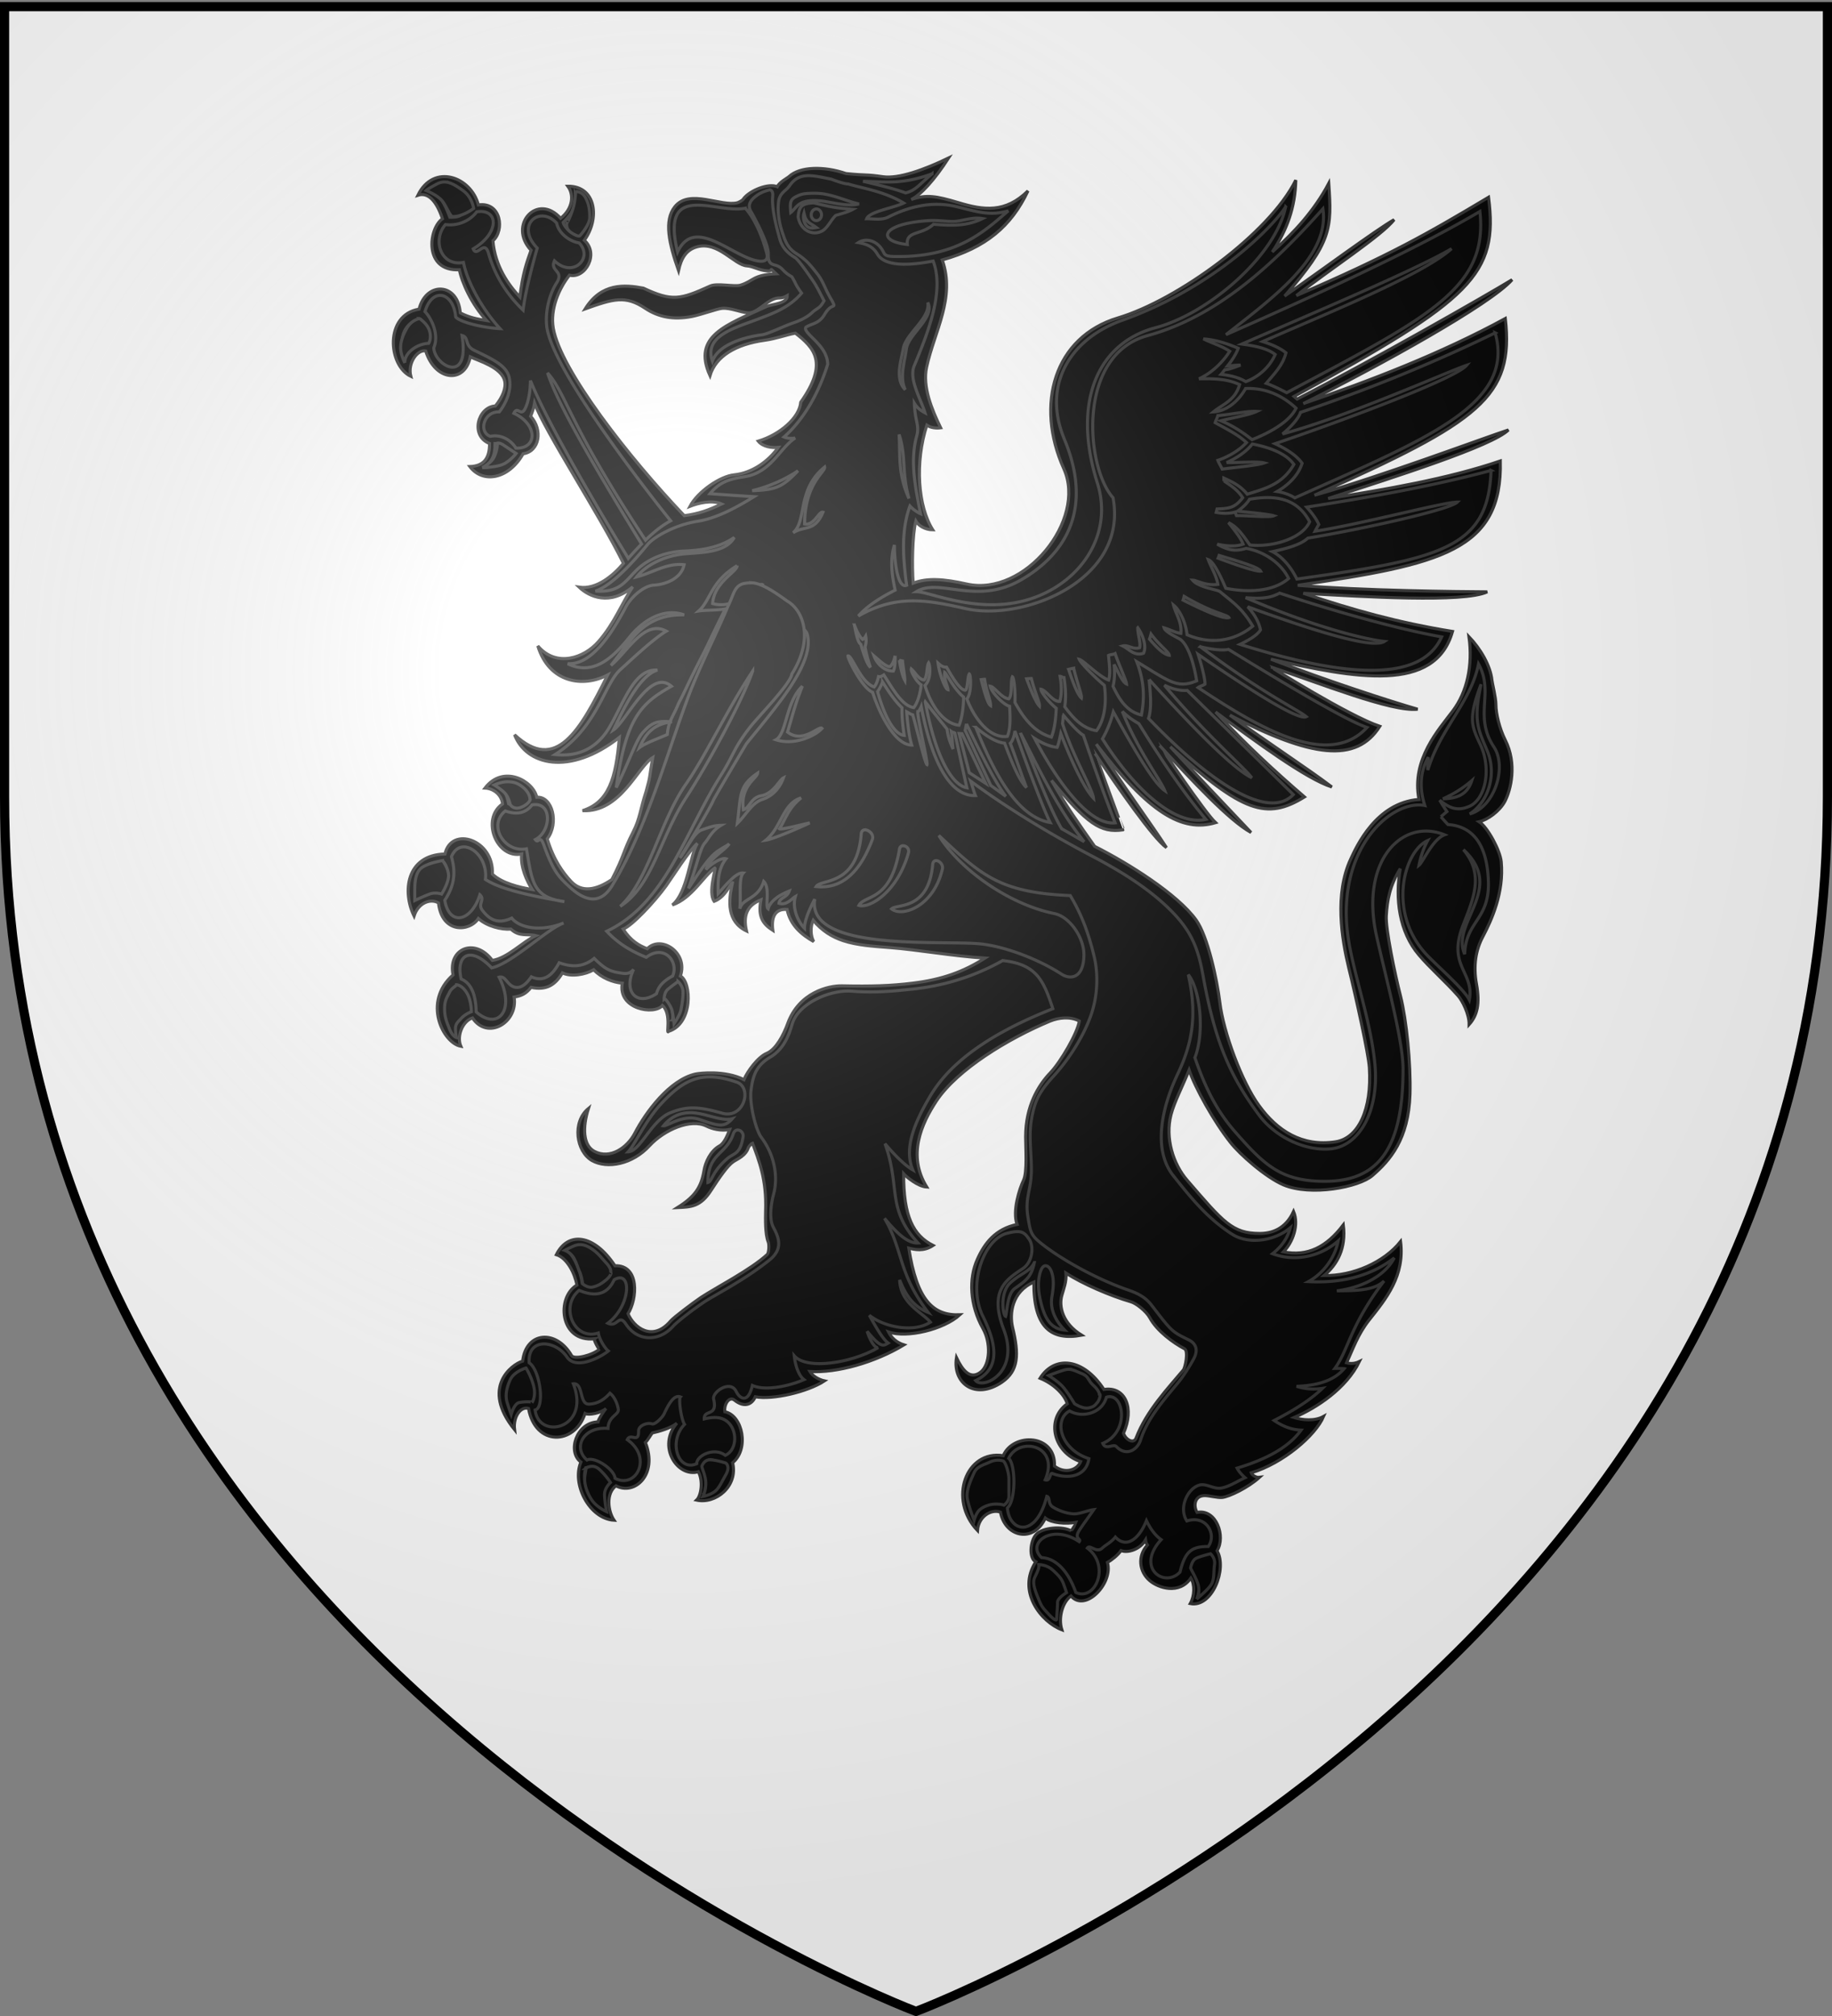
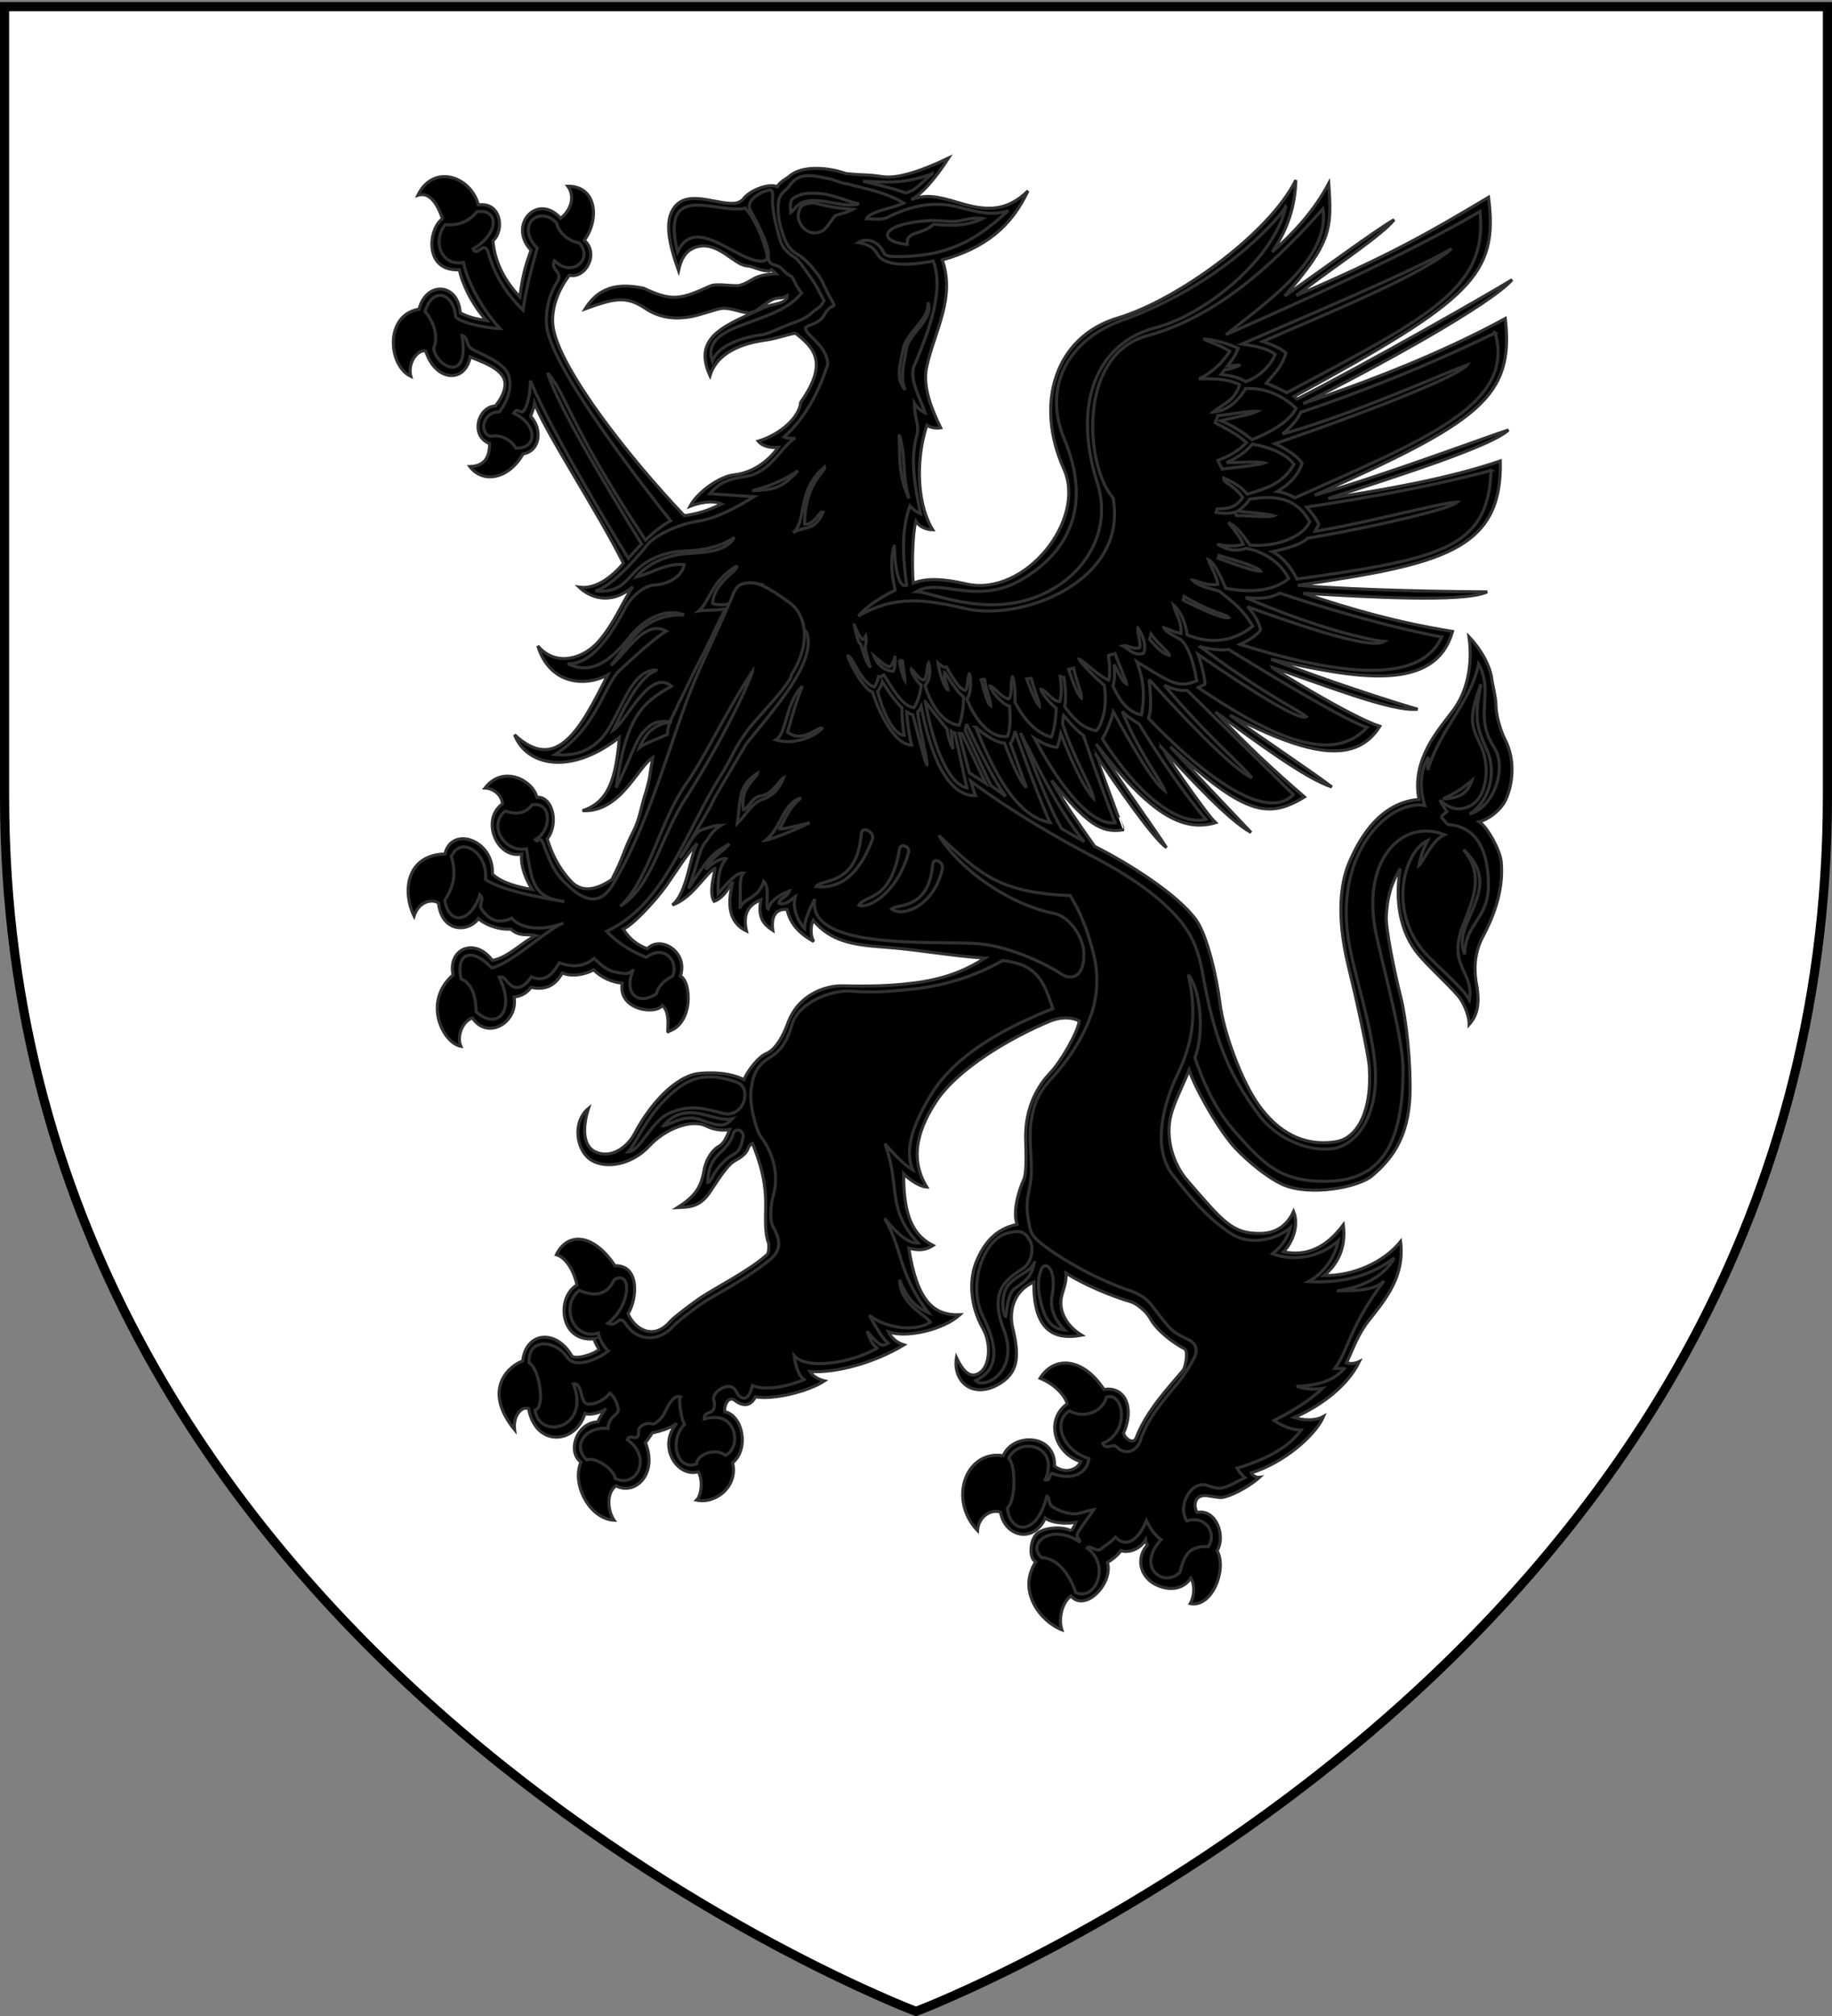
<svg xmlns="http://www.w3.org/2000/svg" xmlns:xlink="http://www.w3.org/1999/xlink" width="600" height="660" version="1.0">
  <rect width="100%" height="100%" fill="#808080" stroke="none" />
  <desc>Flag of Canton of Valais (Wallis)</desc>
  <defs>
    <radialGradient xlink:href="#b" id="c" cx="221.445" cy="226.331" r="300" fx="221.445" fy="226.331" gradientTransform="matrix(1.353 0 0 1.349 -77.63 -85.747)" gradientUnits="userSpaceOnUse" />
    <linearGradient id="b">
      <stop offset="0" style="stop-color:white;stop-opacity:.314" />
      <stop offset=".19" style="stop-color:white;stop-opacity:.251" />
      <stop offset=".6" style="stop-color:#6b6b6b;stop-opacity:.125" />
      <stop offset="1" style="stop-color:black;stop-opacity:.125" />
    </linearGradient>
  </defs>
  <g style="display:inline">
    <path d="M300 658.5s298.5-112.32 298.5-397.772V2.176H1.5v258.552C1.5 546.18 300 658.5 300 658.5" style="fill:#fff;fill-opacity:1;fill-rule:evenodd;stroke:none;stroke-width:1px;stroke-linecap:butt;stroke-linejoin:miter;stroke-opacity:1" />
  </g>
  <g style="display:inline">
    <g style="display:inline">
      <path d="M0 0h600v660H0z" style="fill:none;stroke:none;display:inline" />
    </g>
    <path d="M239.89 289.009c-1.373 6.011-1.867 12.662 4.59 15.774-1.156-5.153.194-8.367 4.724-10.204-1.109 5.867.916 8.06 3.904 10-.579-4.388.77-7.143 4.674-6.837 1.06 5.204 4.772 8.265 8.723 10.51-1.06-1.734-1.156-4.847-.192-6.99 2.919 3.506 6.222 5.51 9.94 6.73 4.508 1.478 9.626 1.803 15.41 2.25 8.29.612 21.157 2.857 30.94 3.418-6.94 4.439-13.976 7.04-23.711 8.214-6.988.868-13.543 1.072-23.085.868-4.579-.102-14.12 2.244-17.784 12.244-1.446 3.98-3.903 8.572-6.891 9.847-2.892 1.173-6.41 5.97-7.47 8.622-6.218-3.112-14.459-2.143-15.905-1.836-8.385 1.887-16.193 12.295-19.856 19.387-2.457 4.694-8.048 8.673-13.253 5.918-3.711-1.99-3.904-7.806-1.928-14.03-5.397 4.439-4.048 14.03 1.157 17.04 5.06 2.857 13.35 1.174 18.844-4.847 4.868-5.255 13.494-8.979 18.65-6.428 1.832.918 4.724 1.684 7.616 1.122-.771 1.99-1.832 4.541-3.326 5.357-2.988 1.633-4.675 5.408-5.108 8.164-.916 5.357-2.892 8.418-8.675 12.04 4.385-.204 7.566-.204 11.084-5.765 2.603-4.03 5.302-7.96 7.181-9.235 1.301-.918 4.097-1.887 4.964-4.693.048-.102.771-1.174 1.35-1.378 2.072 5.51 4.675 11.939 4.289 22.092-.048 2.397-.193 7.703.868 10.254.337.817.24 3.52-.338 4.082-5.398 5-16.868 10.867-21.735 14.081-2.844 1.939-8.868 6.48-9.928 7.704-5.928 6.939-12.049 2.092-13.929-2.398 3.037-4.796 3.904-15.969-4.289-15.714-6.892-10.408-15.374-11.275-19.18-3.622 3.614 1.122 6.023 6.173 6.746 9.949-6.843 3.98-5.687 18.775 5.687 17.601-.29.204 1.398 3.572 1.735 3.368-2.313 2.04-8.386 3.57-9.205 2.091-4.964-8.571-14.892-7.908-16 1.837-3.615 1.072-13.784 8.724-2.651 22.449-.53-4.388 2.169-7.755 4.578-6.94 2.217 12.5 15.181 11.99 18.507 1.634 1.156.663 5.157-.103 6.892-1.633-.771.816-2.555 3.622-2.651 4.387-7.133.256-10.12 9.796-5.59 13.164-3.085 7.244 2.795 18.57 10.843 19.03-1.976-2.908-2.747-8.724.627-11.275 5.928 3.265 13.88-3.47 9.638-14.184.772-.663 1.784-2.55 2.266-3.112 1.927-.408 6.217-1.582 8.048-3.214-6.554 7.653.193 17.907 7.036 15.918 1.687 3.163.868 7.959-.578 9.285 6.217 1.378 13.639-4.49 11.807-12.244 5.446-4.439 3.374-15.46-2.554-16.684-.337-2.449 1.446-5.204 3.181-3.775 3.23 2.55 5.735 1.378 6.795-1.123 5.64 1.072 17.11-1.581 22.652-5.204-1.639-.357-3.808-1.428-4.772-3.06 8.82.51 21.158-2.909 30.796-8.725-2.41-.765-4.096-2.296-5.06-4.235 6.12 2.092 18.073-.816 23.374-5.612-8.771.307-14.072-4.744-16.723-21.836 1.88.46 4.771 1.224 7.952-.867-6.555-3.316-9.687-9.592-9.639-23.469.867.97 4.675 4.183 7.567 4.337-6.41-10.357-1.784-20.663 3.228-28.265 6.892-10.306 23.471-20.357 37.206-26.071 2.651-1.071 6.458-1.633 9.543 0-.627 4.03-6.12 13.367-9.446 16.887-4 4.133-8.145 11.02-8.145 20.97 0 3.775.578 11.53-.675 14.234-1.35 2.806-3.71 10.153-2.12 14.49-7.085 1.479-10.651 6.121-13.013 11.428-2.891 6.326-2.458 15 1.832 22.652 2.65 4.643 2.41 11.785-.771 14.286-3.422 2.601-5.928-.613-7.904-4.745-1.302 8.316 6.024 13.979 14.844 8.06 5.542-3.775 5.686-9.08 3.518-18.06-1.012-4.286-.29-11.632 6.988-14.745-.145 14.694 5.542 19.286 15.663 17.398-6.313-3.878-7.518-9.439-6.506-13.01.53-1.99 1.638-4.643 1.35-7.347 5.3 3.47 14.506 7.449 21.205 9.388 1.735.459 5.108 3.112 6.265 5.255 2.313 4.285 7.663 8.214 11.374 10.153 1.35.714.24 6.224-.434 6.99-4.916 5.867-12 13.264-15.422 22.193-.771 2.091-3.422.612-4.145-1.53 3.663-8.113.675-15.46-6.41-14.337-6.699-10.306-16.145-11.225-20.916-3.674 4.193 1.684 7.952 5.102 8.916 8.367-7.23 5.102-4.386 16.071 4.386 18.929-1.109 2.754-5.06 4.132-8.579 1.479.482-10.612-13.543-11.02-16.772-3.418-12.193-1.939-18.169 14.285-8.433 24.49.337-4.644 4.482-7.093 7.518-6.021 1.494 8.163 10.892 10.306 14.699 1.939 1.976 1.632 6.7 2.04 10.265 1.377 0 .051-1.783 2.908-1.783 2.857-2.699-1.633-9.398-1.224-11.518 1.173-2.024 2.296-2.362 7.806-.097 8.929-6.265 9.693 1.784 19.693 8.53 22.244-1.204-3.826.145-8.98 2.989-11.07 4.723 5.51 13.928-4.235 11.952-10.97 1.35-.765 3.47-2.398 4.434-3.878 2.361.919 6.217-.51 7.855-3.214 0 .051.82 1.378.82 1.378-3.326 3.622-2.747 8.724.77 11.683 2.796 2.398 9.688 4.643 13.447-.867 1.35 2.194 1.205 5.867-.193 8.367 7.181 1.429 12.145-11.428 8.772-17.295 2.891-4.745-.241-13.776-6.555-12.551-1.253-2.143-.867-5.51 2.554-5.51 1.446 0 4.193.765 5.687.612 2.314-.255 8.483-3.214 12.194-6.582-1.157.153-2.458-.816-2.7-1.479 10.507-3.163 21.013-12.194 23.712-18.47-2.94 1.633-6.94 1.225-9.687.358 7.518-3.214 17.11-9.54 21.398-18.316-1.446.714-2.94.765-4.193.408 2.17-4.693 3.663-9.234 7.326-13.928 5.687-7.143 11.76-14.54 10.362-25.765-5.398 6.786-15.615 11.327-25.061 11.122 4.337-3.622 7.277-8.928 6.313-16.58-5.542 7.295-11.711 10.407-19.615 8.825 3.18-3.265 5.109-8.877 3.325-13.213-2.698 5.867-7.277 7.193-11.084 7.193-8.964 0-11.856-3.622-23.712-17.346-4.675-5.357-7.325-13.929-5.35-21.53 1.013-4.031 3.905-9.592 5.929-14.643 1.976 5.816 8.048 16.785 13.542 23.724 2.94 3.776 11.47 11.377 17.35 13.877 8.916 3.776 24.724.816 29.158-3.06 5.735-4.95 11.807-11.837 12.289-26.582.29-10.204-1.157-24.387-3.084-32.091-1.832-7.092-4.964-22.244-4.675-26.377.337-5.204 1.108-9.796 4.578-15.408-1.735 9.745-.385 20.663 6.12 28.265 3.47 4.132 8.772 8.775 12.82 13.367 1.35 1.48 3.663 5.97 3.615 9.387 2.699-3.01 3.566-6.785 2.41-13.214-1.109-6.02-.241-11.224 2.12-15.612 2.796-5.305 6.94-14.387 5.976-24.438-.337-3.673-4.434-11.326-7.229-13.112 2.747-.612 6.651-3.418 8.386-6.581 2.024-3.827 4.097-12.398.145-20.204-1.832-3.622-3.037-8.571-3.037-11.53 0-2.347-1.253-7.245-1.3-8.01-.483-4.796-3.808-10.357-7.52-14.235 1.302 9.388-.626 18.112-5.3 24.286-4.53 6.07-13.64 15.867-11.085 28.979-14.025 1.02-20.483 15.459-22.362 19.54-5.35 11.48-2.892 26.224-.675 35.407 2.41 9.745 6.506 28.265 6.795 32.857.868 13.622-3.566 23.163-11.132 24.285-10.892 1.632-19.037-3.571-25.061-11.939-5.543-7.601-11.615-23.928-12.772-33.621-.915-7.551-3.952-21.684-7.759-27.04-6.073-8.47-22.362-18.673-33.254-24.133-4.964-7.04-9.832-13.877-14.12-21.58 11.566 14.08 16.048 17.295 23.422 16.172 0 .051-9.157-24.948-9.157-25 7.325 10.92 19.036 27.806 23.374 30.817-3.856-6.072-15.856-22.602-22.989-33.877 17.302 22.5 28.097 28.979 39.086 25.713-3.422-3.163-18.314-25.203-18.314-25.254 10.554 11.428 22.796 24.591 29.928 28.469-6.361-6.786-17.831-18.724-26.458-28.06 23.808 21.631 31.567 24.029 43.953 16.427-9.784-8.418-19.76-17.652-29.11-27.805 13.158 9.693 29.785 21.938 38.074 24.54-7.47-5.714-23.085-15.918-33.398-23.52 26.7 13.877 41.398 15.816 49.11 3.673-10.17-3.418-35.664-19.387-35.664-19.438 16 5.255 39.519 14.796 48.05 13.826-8.531-2.448-30.026-9.387-48.05-16.377 27.615 6.276 53.736 11.225 59.471-9.081-17.735-2.857-32.82-7.092-48.869-12.5 19.76 1.123 52.532 3.163 60.243-.46-9.543-.05-40.531-.356-62.074-2.142 47.134-6.887 67.038-11.377 66.363-40.713-17.157 5.867-37.832 9.387-56.387 12.295 21.688-7.04 53.736-17.193 59.038-22.448-8.241 2.704-42.507 15.51-63.52 21.377 54.411-24.234 65.351-32.244 62.508-57.856-21.206 11.53-43.905 20.255-66.17 27.857 24.675-12.245 61.399-32.55 68.387-40.56-8.338 5.101-46.7 26.989-70.412 39.08-.337-.255-.675-.561-1.012-.867 58.556-31.887 66.894-39.948 63.713-65.203-20.097 11.99-32.483 19.081-62.942 32.193 10.506-8.316 28.146-19.744 32.001-24.846-5.783 3.265-24.145 16.836-35.856 25 15.47-17.704 15.47-22.194 14.458-36.888-4.771 8.98-11.326 16.071-18.507 22.449 4.82-7.194 7.519-14.592 7.711-23.52-8.626 17.449-38.748 39.285-58.218 45.101-20.82 6.224-27.278 28.265-17.736 49.438 7.519 16.734-12.77 41.886-31.76 37.703-7.518-1.684-12.964-2.092-17.59-.306-.434-5.306-.29-15.97.867-20.306.82 1.429 2.94 2.806 5.543 2.857-4.868-7.704-5.899-21.979-1.947-34.274 1.253.867 3.037 1.07 4.53.867-2.94-6.071-5.99-13.459-4.592-19.887 2.554-11.785 9.507-22.648 5.113-35.061 14.265-4.031 22.583-10.98 28.077-22.612-7.374 7.296-14.506 6.378-22.844 3.827-7.036-2.092-10.481-2.733-15.397-.999 3.132-1.53 7.566-6.352 12.241-13.596-8.048 3.877-16.266 6.847-21.471 6.133-5.928-.867-4.904-.314-12.121-1.036-7.29-2.503-15.133-2.299-18.65.967-.531.51-3.134 1.774-3.857 3.334-2.943-1.228-8.95 1.212-11.06 3.921-.048.46-1.639 1.225-1.976 1.327-5.356 1.41-15.72-4.688-20.515 1.307-3.637 4.548-1.914 12.039 1.196 20.906.917-4.148 2.559-6.829 6.098-7.787 6.902-1.868 12.097 5.927 16.257 6.237 2.265.153 3.862 1.461 6.784 1.661 2.338.16-.022-1.684 2.821.933-7.679.345-7.386 2.43-11.7 3.74-1.887.572-7.667-.733-9.85.258-9.9 4.494-12.493 5.11-21.93.705-6.194-1.164-13.753-1.721-19.048 6.793 9.253-3.316 13.22-4.514 19.678-.177 4.293 2.836 9.156 3.85 15.292 2.66 3.026-.588 8.28-2.548 9.933-2.667 2.817-.202 5.786 1.293 8.488 1.475 2.49.168 5.05-2.816 7.546-4.139 2.557-1.354 2.887-.077 5.26-1.501 0 2.755-4.873 2.675-7.026 3.675-12.863 5.978-24.226 9.473-18.3 22.53 1.918-6.38 8.473-10.265 17.83-11.566 4.05-.564 6.985-1.774 10.139-2.345 6.198 4.796 10.882 9.72 1.764 22.601-.434 5.102-6.837 10.617-13.922 12.76 1.542 1.888 4.53 2.245 6.555 2.041-3.181 4.49-8.434 8.367-14.458 8.98-4.627.459-11.953 5.56-14.459 10.305 2.603-1.02 7.181-2.194 10.362-.765-4.048 1.939-7.374 3.214-12.241 3.827-17.928-18.827-40.483-47.55-42.893-61.377-1.06-6.224 1.831-12.959 5.301-17.346 5.205 1.275 9.832-7.04 4.868-11.429 5.109-6.99 3.952-17.805-5.398-17.703 2.073 2.806 1.687 7.296-2.361 10.51-7.567-8.52-17.398 2.193-9.687 10.459-1.446 4.03-2.747 7.704-3.663 15.305-3.663-3.877-8.145-10.05-8.82-18.417 3.856-3.368 2.747-12.806-4.77-11.735-2.41-9.285-14.7-13.673-19.809-3.163 3.278-1.072 6.073 1.734 8.049 7.704-4.627 3.214-6.217 17.295 5.542 16.683.82 4.235 4.097 11.428 8.916 16.632-3.229-.51-5.494-.918-8.627-2.5-.723-9.948-11.18-10.408-13.494-1.224-11.326 1.837-10.217 18.418-2.699 21.99-1.157-4.44 2.265-8.878 4.868-8.317 3.132 10 12.867 10.765 14.603 1.939 2.554 1.275 10.313 3.367 11.277 7.959.482 2.194-.675 5.204-3.036 8.112-5.832.306-8.338 9.847-1.928 12.296.048 4.948-1.976 7.397-6.458 7.55 4.241 5.612 12.723 4.184 17.446-4.183 5.398-.766 6.554-7.806 2.458-12.296.53-1.326 1.012-2.55 1.301-4.286 3.326 9.184 21.11 36.224 29.11 52.448-3.422 4.082-8.868 8.623-14.507 7.806 3.277 3.113 10.024 6.225 17.543-.102-3.518 5.204-5.976 11.939-11.23 17.908-4.674 5.408-13.831 8.571-19.855 1.428 3.71 12.143 14.892 13.725 22.892 9.49-9.06 18.163-16.82 32.295-30.507 19.592 3.76 9.846 17.88 13.673 34.314.867-1.108 13.571-3.518 21.224-12.048 23.979 12.434.663 18.12-14.438 22.988-17.398-1.285 7.2-.602 5.448-2.17 11.088-1.983 6.016-1.923 8.75-4.347 13.466-3.162 6.15-2.845 7.658-6.88 15.394-5.11 3.47-9.88 4.388-13.399.562-2.506-2.704-5.638-6.837-7.759-13.877 3.952-5.154 1.687-14.03-3.422-13.623-1.157-5.408-10.988-10.816-16.964-3.01 2.988.153 5.494 2.347 5.735 5.204-7.181 5-1.88 18.061 6.265 16.377-.434 4.286 1.687 8.827 3.47 11.633-4.29-.715-9.976-2.092-13.06-5.051.626-11.224-13.398-15.918-15.519-6.582-12.868.357-13.928 12.551-10.12 20.306 1.445-4.54 5.59-5.765 8-4.286 1.108 10.102 10.217 9.49 13.06 5.102 2.844 2.551 7.567 3.725 10.651 3.47 2.843 2.653 5.446 1.428 8.193 2.142-4.386 1.99-9.253 7.347-14.265 8.112-5.64-7.601-14.651-3.928-12.868 4.745-10.073 8.827-3.326 22.296 2.554 23.367-1.446-3.316.578-8.265 3.807-9.285 4.916 7.397 14.989 1.53 13.64-6.837 2.313-.357 3.903-1.071 5.542-3.163 4.964 1.02 7.903-.714 10.265-4.745 2.843 1.378 7.422.612 10.265-1.02 2.506 2.653 6.266 4.132 9.35 4.387-1.542 8.52 10.506 10.561 13.157 7.296 3.133 2.755 1.06 9.847 2.024 8.47 8.097-2.552 7.518-16.174 3.856-18.113 2.65-7.805-6.458-13.469-10.844-8.928-2.699-1.02-5.446-2.602-7.904-6.428 2.929-1.11 10.225-8.844 14.107-14.215 1.779-2.462 7.563-11.638 10.203-13.845-2.416 3.667-3.208 16.188-8.205 20.162 6.378-2.187 10.09-9.304 13.912-12.1.51.07-2.332 7.959-.197 10.911 3.801-1.51 5.009-5.524 5.976-6.075z" style="fill:#000;stroke:#313131;stroke-opacity:1;fill-opacity:1" />
    <path d="M305.246 56.913c-10.06 3.658-15.533 2.54-22.596 2.437 4.386 1.02 10.62 2.524 13.934 3.814 3.229-.816 4.228-2.46 8.662-6.251zm-40.873.609c-2.274.097-4.185.938-5.775 3.285-1.253 1.785-3.217 2.259-3.602 5.218-.483 3.724.387 7.733 1.35 10.437.82 2.347 1.477 4.71 4.61 6.649 3.277 2.04 4.54 3.82 6.701 6.516 2.062 2.571 2.556 5.18 4.954 9.006 1.338 2.781-.097.143-2.543 4.292-1.854 3.146-4.218 2.936-6.146 4.212-1.108 2.037 7.132 5.746 7.153 12.158-3.947 12.575-10.016 20.037-14.305 23.761 1.253.51 2.5.549 3.656.345-5.06 3.316-7.804 11.129-16.238 12.608-4.386.715-8.137 1.28-11.656 5.616 4.82.357 9.64.674 14.41.98-4.867 3.01-11.86 7.033-18.462 8.053-7.76 1.225-14.46 5.303-16.291 7.497-4.964 6.02-11.575 13.374-17.166 15.363 7.953.46 9.445-2.911 13.59-6.993 3.759-3.673 9.563-5.915 15.443-6.119 5.831-.204 11.797-1.236 16.423-4.45-2.747 4.949-10.66 4.892-16.105 5.35-7.904.715-13.48 4.49-15.84 7.55 5.204-1.326 9.883-4.636 15.522-3.973-.964 4.643-6.24 6.471-9.854 6.675-3.277.153-7.515 3.84-9.298 7.258-5.253 10-11.64 18.923-18.966 18.463 8.964 4.49 15.796-3.212 20.423-8.926 4.771-5.817 11.478-9.342 17.695-7.047-13.59-.306-17.708 8.928-23.973 16.53 5.398-4.388 10.964-15.134 18.145-11.205-4.578 2.704-12.732 10.541-15.046 12.582-5.35 4.796-7.523 18.988-21.403 27.814 9.06.97 14.608-3.374 17.933-9.139 4.82-8.316 8.01-18.975 15.576-18.516-6.024 1.837-11.3 13.225-14.384 19.602 4.193-2.704 12.005-20.426 18.993-14.304-9.687 5.46-14.885 10.053-18.066 33.165 4.53-9.235 6.445-15.46 8.662-17.96 3.077-3.5 4.804-3.862 8.98-3.603.706-1.824 1.71-3.368 2.755-5.986 2.763-5.224 2.352-5.136 8.318-16.689 1.43-2.77 2.757-5.854 6.57-13.43.887-1.764 25.745 2.504 27.204 7.285 1.579 5.172-1.843 11.776-5.166 16.953-4.501 7.014-14.22 18.295-14.78 19.205-.555.899-10.343 17.447-10.729 18.357-1.562 3.682-10.458 17.994-10.94 18.887 2.072-2.5 4.427-8.247 7.126-9.165 3.373-1.174 4.205-1.422 6.304-1.484-3.055 1.832-3.84 4.077-5.324 5.802-1.6 1.857-2.46 7.105-5.325 14.834 2.14-3.062 6.185-9.878 9.378-12.053 2.632-1.794 3.097-1.782 3.946-2.543-1.28 2.115-6.475 4.77-7.602 8.424 1.624-1.787 5.005-4.01 6.57-3.524-2.098 2.692-2.791 5.94-2.57 11.417 3.249-3.72 6.05-7 8.212-6.754-1.568 1.714-.688 7.21-1.113 11.681.868-3.52 5.983-3.008 7.814-8.927 2.217 2.194.349 8.113 1.457 8.98.53-2.193 3.01-4.297 6.914-5.827-.77 2.244-3.123 2.01-3.364 4 2.506.816 4.243-1.587 5.35-2.199-1.156 3.98 1.067 8.47 2.994 10.357 0-2.755 2.015-6.958 3.364-9.51-2.699 17.092 40.248 13.474 53.694 14.596 7.808.664 18.95 4.703 27.046 9.907 2.94 1.94 7.32 1.53 7.417-6.225.048-5.663-4.635-12.542-9.695-13.562-14.7-2.96-30.79-14.236-37.827-25.563 13.687 12.806 19.72 18.713 43.045 19.682 4 6.633 6.101 12.874 7.788 19.761 1.446 5.97 1.16 12.784-.768 18.702-2.506 7.55-7.664 15.372-12.291 20.423-4.723 5.204-6.388 7.996-7.497 14.781-.867 5.357.123 11.123.027 16.583-.096 6.479-2.195 8.623-1.086 15.204.82 4.95.987 5.836 4.794 8.795 6.748 5.255 18.098 11.469 28.026 14.887 3.422 1.173 5.718 2.5 7.55 4.848 6.843 8.877 6.609 8.665 12.344 11.522 2.265 1.123 3.083 3.26 1.59 6.067-1.254 2.346-3.338 5.663-4.928 7.602-4.723 5.765-10.216 11.803-12.53 19.099-.963 3.061-4.573 5.562-7.946 2.093-.964-1.02-3.46 1.313-4.424-1.034 9.157-3.877 6.783-17.037 1.192-15.099-1.494 5.357-7.956 6.875-12.053 4.477-5.204 2.755-3.307 12.466 6.331 15.629-1.012 6.428-7.565 6.582-12 4.847-.867-.306-.595 2.705-2.33 2.093 4.915-11.48-8.622-14.24-11.947-7.046 2.217 1.939 2.468 13.56-.424 16.264.627 7.858 9.334 10.114 12.9-3.814 1.205.306.209 2.4 2.04 3.523 1.88 1.174 4.379 2.046 6.596 2.199 2.024.153 4.634-1.123 6.755-1.378-1.446 2.092-3.392 4.69-4.742 6.782-1.88 2.908.793 2.637-.026 3.708-9.157-6.122-17.357.627-12.344 5.218 4.674.205 8.725 4.377 11.231 11.417 6.41 2.96 11.424-8.828 3.762-14.542.867-1.327 2.972 1.836 4.9 0 1.205-1.123 2.846-1.817 4.291-3.603 3.326 3.622 7.522 1.204 10.172-5.377 1.35 2.806 2.942 4.898 4.821 6.225-8.482 9.234 1.064 15.98 6.172 10.622 1.639-6.632 3.655-8.422 9.245-8.37 2.892-3.93-.583-10.463-6.993-8.371-2.795-4.235.198-10.613 4.053-11.735 2.265-.663 4.79 1.388 7.152.98 2.65-.46 5.335-2.244 7.84-3.417-.77-.663-1.92-1.8-2.595-3.126 9.301-2.806 16.76-6.634 20.953-12.45-2.988-.102-5.93-1.162-8.82-3.152 7.373-3.776 12.44-7.251 15.813-10.516-3.325.51-6.066.103-8.476-.663 6.458-.255 12.036-1.617 15.602-5.8a63 63 0 0 0-3.073-.054c4.53-6.122 4.903-13.89 16.132-28.635-3.422 3.418-10.506 3.13-15.47 3.232 8.964-1.174 15.964-5.271 18.808-10.781-7.326 5.714-16.925 8.373-28.105 7.761 4.723-2.602 8.591-7.559 9.748-13.324-6.073 5.357-14.473 6.838-21.51 4.185 2.555-1.99 4.838-4.701 5.802-8.476-5.398 4.49-13.793 5.46-19.046 2.092-7.952-5.05-13.588-12.031-19.179-19.072-7.229-8.98-3.377-23.422 1.298-33.218 4.434-9.336 6.752-18.657 3.523-32.688 3.856 4.643 5.45 18.862 2.172 27.178 3.374 9.796 7.074 17.24 12.954 24.026 9.88 11.275 15.364 16.654 30.304 16.45 17.253-.255 24.926-11.386 24.926-36.794 0-9.08-5.406-28.971-8.635-43.257-5.639-24.948 8.393-38.989 22.224-33.376-3.952 1.48-7.02 8.888-8.37 9.96.53-2.653 1.436-5.529 2.834-8.08-7.904 3.52-13.492 24.187.291 38.013 4.241 4.285 11.664 10.778 13.351 14.145 1.735-9.183-7.341-10.98-2.04-24.45 3.374-8.724 6.998-16.527.106-24.74 13.977 12.805-4.299 23.968.424 34.223.29-10.765 8.147-11.259 7.762-23.708-.386-13.01-5.727-18.217-13.245-18.728-.771-.816-1.534-1.675-2.305-2.543a71 71 0 0 1 1.96-1.695 96 96 0 0 1-2.357-3.735c3.518 2.908 6.129 3.544 9.695 2.013 5.253-2.245 7.323-12.142 3.709-20-2.988-6.377-4.157-8.493.132-19.972-2.458 11.632-1.242 14.195 1.987 21.695 3.373 7.857.28 16.992-5.696 20.767 8.049-2.142 12.333-15.247 7.947-21.88-6.795-10.357.194-17.715-5.06-27.205-2.457 12.398-12.56 21.233-16.608 34.702-.096-1.378.084-2.757.132-4.186-2.94 5.153-2.75 10.866-1.112 15.814-11.23-2.142-30.305 15.057-24.715 45.668 2.12 11.48 7.043 25.54 8.344 38.754 1.543 15.51-5.06 27.055-14.41 27.973-8.53.816-18.322-3.983-23.575-11.126-9.64-13.01-14.4-24.088-18.305-45.72-1.83-10.255-4.574-15.957-13.297-23.814-6.94-6.174-15.188-11.077-23.284-15.311-13.543-7.143-27.228-15.366-39.47-24.397.386 1.173 1.103 3.746 1.537 4.715-7.181.255-13.796-8.373-17.748-29.138-.29.714-.947 1.773-1.14 1.722-.192 1.785 3.358 16.532 3.02 17.297-.674-.357-3.12-10.96-4.662-16.317-.674-.153-1.408-.674-1.986-.98.048 1.224.63 7.673 1.642 10.887-5.831-.102-10.845-11.124-12.82-17.298-3.326-1.275-8.198-10.975-8.054-11.894 1.253-.357 4.197 8.82 8.583 10.146.626-.663 1.163-2.14 1.404-3.364.627.153 1.218-.2 1.748-.557 2.844 4.337 5.924 10.141 9.828 10.702 1.301-1.785 2.073-4.484 2.41-7.443-1.446-.919-3.472-4.376-3.231-5.192 1.397 1.224 2.402 3.398 4.185 3.602 1.06-.969.857-4.724 1.483-5.642.386.663 1.025 5.097-1.192 7.444 1.928 6.428 5.974 12.445 11.179 13.006.916-2.296 1.457-5.776 1.457-9.245-3.133-2.602-5.594-7.645-6.172-8.053-.338 2.194 1.06 4.649 1.06 5.67-.965-.256-2.847-5.322-3.232-8.69.867.766 1.72 1.4 2.781 1.299 1.59 2.806 4.261 7.447 6.093 7.549.867-.153.724-4.56 1.35-5.324.579.408.748 6.601-.794 8.132 2.361 6.326 7.44 13.107 13.271 12.291 1.109-2.653.908-6.589.715-9.854-1.88-.357-5.972-4.58-6.357-6.57 1.494.256 3.613 3.853 6.119 4.16 1.205-1.276.49-5.753 1.165-7.232.579.306 1.014 5.666.822 8.37 3.18 5.868 6.886 9.987 11.946 11.364 1.06-2.653 1.445-6.165 1.59-9.43-2.362-1.888-5.007-5.256-5.007-6.225 1.88.408 3.81 4.178 6.172 3.974.675-2.45.61-5.304.08-8.212.385 0 .864.424 1.298.424.481 3.214.72 6.22.238 9.536 2.94 3.98 5.928 7.127 10.41 7.84 2.7-3.622 3.34-9.323 2.57-14.833-2.892-2.398-7.756-7.254-8.238-8.53 1.349.306 6.702 5.863 9.642 6.781.675-2.193.14-5.859-.053-8.052.578-.306 1.545-.253 2.172-.61 1.156 3.52 3.639 8.736 3.735 9.96-1.35-.56-2.923-4.343-4.08-6.384.29 2.551.186 5.085-.344 7.126 2.073 4.439 4.623 8.332 9.298 9.404.867-4.694 1.259-10.212-1.536-17.457 10.699 6.48 13.266 8.931 19.628 6.278-.82-5.153-2.483-11.03-5.086-13.377-.53-.51-5.155-2.443-5.59-3.973 1.784.51 3.68 1.597 5.51 1.8.338-3.876-1.687-6.234-2.41-9.244 2.217 1.786 4.086 6.073 4.424 9.695 7.23 3.112 15.148 2.447 21.51-2.808-3.47-5.969-6.895-8.07-10.702-11.284-.868-.714-7.052-1.364-8.98-3.762 1.542.052 4.023 1.888 8.264 1.378-.433-2.857-2.188-5.453-3.152-8.106 1.928.714 4.254 5.959 5.748 9.377 7.085 1.429 15.522 1.183 20.583-3.205-2.651-5.357-8.44-8.936-13.934-9.854-3.614 1.122-6.035.561-9.457-1.377 2.94.612 5.875.918 8.477 0-.82-2.245-3.178-4.955-4.768-7.047 2.988 1.48 4.632 3.995 6.993 7.312 7.47.816 17.166-2.144 19.576-7.603-4.241-8.01-11.66-8.741-19.708-7.364-.916 1.582-2.571 2.976-3.92 3.894 3.47.357 10.035.949 11.867 1.51-1.59.663-8.186-.104-12.186-.053-.192-.46-.305-.655-.45-1.166-1.88.562-4.153.514-6.225.106.096-.357.195-.704.291-1.112 4.29-.153 5.94-.52 8.398-3.682-1.735-2.704-3.95-3.98-6.12-5.51a6 6 0 0 1-.052-.927c2.698 1.224 5.486 2.516 7.655 5.271 6.217-1.888 11.622-3.37 15.284-9.748-2.795-3.928-8.866-5.757-13.589-6.675-2.313 2.857-5.532 4.79-8.423 6.066 4.048.102 9.93-.48 12.29.132-2.216.816-9.12 1.401-13.747 2.013-.434-.969-1.045-1.84-1.43-2.86 3.277-1.123 6.967-3.175 9.377-5.828-3.085-2.857-6.685-4.476-10.252-6.516.193-.715.682-1.54.874-2.305 4.338-.357 9.78-1.581 12.768-1.378-2.554 1.225-7.954 2.053-11.761 3.073 3.711 1.48 7.162 3.774 10.198 6.172 5.013-1.938 12.194-5.61 14.41-10.304-4.819-4.49-10.504-6.692-16.529-6.437-2.217 3.98-6.06 7.4-10.543 7.655 3.037-2.5 7.089-3.672 8.583-8.927-4.241-1.99-8.816-1.958-13.298-1.907 4-1.785 7.705-5.282 10.066-9.006-2.699-1.786-5.792-2.675-8.635-4.053 3.855.255 7.802 1.491 11.417 3.073-.772 2.092-2.292 4.295-3.497 5.774 1.205-.05 3.034-.315 4.238-.264-1.686.612-3.43 1.383-5.165 1.536-.386.46-.807 1.075-1.192 1.483 2.747.358 5.525.854 8.08 2.384 4.144-1.48 7.81-4.74 9.641-8.874-2.699-2.142-6.988-2.855-10.94-3.417 22.748-9.897 56.617-24.139 68.714-31.23-9.639 8.673-41.445 21.43-61.88 30.41 2.555.815 5.509 1.946 7.63 3.681-1.013 4.082-3.91 6.977-6.464 9.987 2.362.867 4.437 1.899 6.702 3.072 46.796-24.897 66.03-34.234 63.283-59.336-18.506 10.918-45.2 23.61-83.177 40.344 14.41-11.429 34.17-25.3 31.761-41.218-16.771 18.877-35.19 35.464-57.455 41.535-23.326 6.378-20.2 43.161-11.285 53.059 5.06 27.193-29.63 40.551-48.184 36.317-12.964-2.908-22.797-4.682-35.231 2.41 3.277-3.673 7.763-6.283 12.053-8.476-1.012-4.592-1.781-9.782-.239-14.782-.048 4.745.964 14.468 4 13.192-1.108-8.52-1.95-17.541 1.086-25.96.916 1.021 2.217 1.982 3.47 2.544-1.687-8.572-3.553-17.38-1.192-25.695.868-3.214-.676-4.8-.82-10.463.915 1.53 2.12 2.384 3.47 3.099-1.447-4.694-5.352-11.008-3.524-15.39 4.916-11.781 9.865-24.676 6.199-34.278-4.627.868-15.36 2.647-18.252-2.251-1.397-2.45-3.504-3.33-6.251-3.788 2.169-1.48 6.108-1.015 8.132 2.913.53.97.598 1.592 3.682 1.643 20.242.357 29.2-7.977 37.297-14.967-6.072 1.786-10.285.255-17.032-1.377-7.567-1.786-15.032-.254-22.357 3.47-2.12 1.02-4.729.503-6.994.503.916-2.398 8.877-3.506 12.106-5.139-6.478-3.893-13.486-4.808-18.172-6.251-1.205.05-4.615-1.206-5.483-1.563-3.03-.602-5.647-1.236-7.92-1.14zm-44.9 178.75c-.017.046-.036.087-.053.133.216-.033.439-.081.662-.106-.219-.016-.402-.014-.609-.027zm-.053.133c-4.907.734-7.902 3.333-9.933 8.318 2.046-1.56 6.59-3.12 9.06-4.265.146-1.676.448-2.922.873-4.053zM266.227 63.27c.822-.02 1.841.016 3.179.159 4.626.722 8.077 2.477 11.92 3.338-3.229.801-6.52-.026-11.629-.901-8.386-1.011-8.534 1.994-10.703 3.71-.352-3.482-.114-4.337 1.962-5.326 1.846-.88 2.806-.923 5.271-.98zm.318 3.152c5.237 1.245 6.647 1.618 12.768 2.12-1.639.918-3.981 1.473-5.616 1.986-1.593 1.518-2.642 4.136-4.477 5.113-3.248 1.73-7.143-.417-7.814-4.636.249-3.554 1.38-4.43 5.139-4.583zm154.513 1.272c-3.133 5.204-22.214 25.967-53.588 37.19-17.013 6.072-26.261 21.184-18.887 38.887 10.168 24.387-1.247 38.615-14.066 46.012-14.796 8.623-26.817-.773-34.384 3.92 4.193-.05 19.284 7.151 35.284 2.968 17.736-4.643 29.494-21.116 24-38.463-8.386-26.428-.044-45.862 18.993-50.913 17.639-4.642 39.467-23.836 42.648-39.601zm-101.64 3.735c.362-.02.716-.016 1.086 0 .423.018.838.056 1.271.132-5.06 2.5-10.076 2.365-16.052 1.855-3.856 3.673-9.038 2.03-8.556 6.622-10.121-1.02-8.981-6.923 7.55-7.841 2.264-.102 5.271.342 7.681.291 2.14-.039 4.485-.925 7.02-1.06zm-15.55 27.602c2.41 5-6.344 10.307-7.02 15.205-.578 4.336-2.298 9.269-.37 13.35-3.422-3.418-1.455-9.122-.636-13.51.916-5 8.894-9.841 8.026-15.045zm185.824 9.933c-20.097 9.796-41.254 18.437-63.76 26.04-.627 2.091-3.568 5.184-5.881 7.072 22.603-6.173 54.748-20.704 60.29-22.49-3.566 4.337-40.391 18.067-62.753 25.669 3.71 1.735 7.09 3.86 8.873 6.41-1.253 3.98-4.426 7.051-8.185 9.245 1.976.306 4.184 1.021 5.775 2.093 43.423-19.49 72.195-30.57 65.64-54.039zm-195.227 33.271c2.361 7.092.774 12.255 3.231 20.98-3.71-8.316-2.797-13.531-3.231-20.98zm-24.397 10.675c.337 1.582-6.495 5.255-6.543 18.622 3.133.663 4.664-4.3 6.013-3.84-2.747 6.53-6.015 4.279-9.774 6.728 4.626-4.031 1.147-14.06 10.304-21.51zm218.273 1.113c-19.47 5.204-40.058 8.836-60.396 12 1.494 1.683 3.106 3.603 3.973 5.695a32 32 0 0 0-1.218 2.198c15.47-2.398 42.064-9.536 46.595-9.536-2.555 2.551-31.844 8.982-48.953 11.788-2.313 2.143-6.665 3.352-11.629 4.424 3.422 1.734 6.195 5.255 8.027 8.98 47.326-6.633 62.685-10.04 63.6-35.55zm-226.988.106c-5.301 5.56-7.426 6.21-14.993 6.516 5.301-1.326 10.415-3.455 14.993-6.516zm137.93 27.708c8.241 2.5 12.866 3.914 13.59 5.139-1.254.153-5.741-1.178-13.934-4.239.145-.306.248-.594.344-.9zM241.406 185.2c.193 1.888-7.614 5.407-8 12.397 8.29 2.347 14.937-6.889 16.239-6.225-6.555 9.949-15.616 7.845-20.821 8.662 4.048-3.623 3.763-9.477 12.582-14.834zm177.691 8.98c-2.698 1.377-5.127 1.993-11.152 1.483 24.724 10.51 40.492 13.82 45.456 14.33-3.903 2.552-23.08-3.48-44.767-11.337 2.024 2.245 3.607 4.693 4.185 7.55-1.06 1.888-4.533 3.721-6.701 4.742 32.097 10.05 58.905 13.43 66.038-2.438-12.242-2.193-32.046-7.34-53.059-14.33zm-31.284 1.06c9.687 5.713 14.023 5.868 14.65 6.94-1.399.56-7.09-1.743-14.994-5.722.145-.409.248-.81.344-1.219zm-107.997 9.35c.771 2.04 1.786 4.027 2.702 4.742.386-.204.717-.576 1.007-1.086.24 1.275.173 2.45-.212 3.47.385 2.398 1.073 4.69 1.748 6.781-.964-.97-1.92-3.315-3.126-7.55-1.06-.663-1.589-3.704-2.119-6.357zm92.819.9c1.783 2.552 2.941 6.229 1.88 8.371-3.036 1.02-4.638-1.312-6.807-2.384 1.735-.459 3.464 1.322 5.536.557.434-1.531-.657-4.4-.609-6.543zm4.344 2.093c2.65 3.623 5.912 5.87 5.96 6.94-1.638-.204-3.86-2.185-6.463-5.297.193-.562.359-1.132.503-1.643zm16.132 4.133c20.724 15.51 31.954 20.566 34.701 22.913-2.506 1.276-16.765-7.642-35.416-20.397 1.157 3.623 2.3 7.911 2.252 9.748-.579.408-1.625.654-2.252 1.113 21.35 14.234 43.069 26.324 55.31 13.06-6.65-2.297-24.026-12.502-45.376-25.563-1.928.46-5.797-.007-9.219-.874zm-99.944 2.967c0 1.99-.004 3.68-.583 5.006-2.699.102-5.319-2.147-6.331-4.953 1.928 1.632 3.864 3.523 5.165 3.523 1.06-.766 1.412-2.352 1.749-3.576zm1.377 1.43c.338.102.696.214 1.033.265.193 2.092.817 5.337.768 6.357-.722-1.275-1.319-3.612-1.8-6.622zm57.085 2.649c1.205 5 2.736 8.677 2.543 9.748-1.06-.867-2.547-4.275-4.185-9.377a24 24 0 0 1 1.642-.371zm-13.854 3.364c1.06 4.286 2.745 7.757 2.649 9.033-1.012-1.02-2.547-4.437-4.185-8.927.53-.051 1.054-.106 1.536-.106zm-15.311.265c.675 4.133 2.008 7.078 1.96 8.609-.819-.51-1.771-3.35-3.073-8.503.386-.051.776-.106 1.113-.106zm53.88.053c.482 4.949.874 9.527-.186 12.741 21.928 22.806 39.657 33.014 47.416 24.953-11.615-11.53-23.14-22.639-34.754-34.118-1.976.153-4.385-.216-7.47-1.695 13.59 16.224 25.792 26.528 28.635 30.304-6.024-2.857-19.232-16.318-33.642-32.185zm-87.283.848c-.53 1.326-1.112 2.36-1.642 3.125 2.217 8.061 5.486 14.076 8.715 14.331-.434-2.806-.812-6.074-.716-9.033-1.927-1.837-3.755-4.24-6.357-8.423zm-26.278 1.35c-2.205 5.69-2.293 6.175-4.847 15.02 5.109 3.98 10.369-2.314 11.284-1.192-2.168 2.398-8.93 5.698-15.099 3.709 3.518-1.888 3.242-12.445 8.662-17.536zm40.264 5.14c3.374 18.418 8.941 27.34 13.616 28.105-1.35-5.867-2.646-12.04-3.947-17.907-.386-.255-.754-.197-1.14-.503.242 1.734.316 4.04.557 5.774-.915-2.245-1.526-3.38-1.96-6.543a1364 1364 0 0 1-7.126-8.926zm64.529 3.125c5.204 13.01 12.53 22.387 13.88 25.907-3.663-2.5-9.929-13.326-16.82-25.774-1.061 3.98-2.324 6.653-3.577 8.847 10.603 16.786 23.952 28.653 33.88 26.357-6.602-7.806-14.415-19.066-21.933-31.31-1.253-.766-3.07-1.73-5.43-4.027zm-19.338 1.219a51 51 0 0 1-.238 2.808c3.518 10.918 9.733 21.156 10.119 24.37-2.651-2.653-6.798-10.91-10.702-21.165-.29 1.377-.71 3.458-1.192 4.53-2.554-.256-5.174-1.512-7.39-2.94 8.867 16.785 18.768 28.522 26.383 27.654-2.699-6.836-6.458-17.056-10.41-28.688-1.542-.816-4.546-4.222-6.57-6.57zm-31.708 2.86-.423 2.093 8.37 18.04 4.927 3.576c-3.325-4.337-8.006-13.555-12.874-23.708zm3.047 1.113c6.217 15.561 13.719 29.342 24.37 31.178-1.735-3.316-6.826-16.49-11.55-29.96-.192 1.327-.642 3.16-1.51 4.027 1.784 4.694 3.515 9.847 5.299 14.49-2.266-2.194-4.48-7.35-7.18-14.543-2.746-.255-6.056-2.335-9.43-5.192zm14.648 1.88c5.012 12.807 9.965 25.47 13.483 31.338 2.458 1.377 4.907 2.81 7.365 4.238-8.82-10.969-14.534-23.381-20.848-35.575zm-20.105.16 3.338 12.847 5.377 3.47-7.762-16.264zm-66.012 12.98c-.144 1.683-5.744 4.167-4.635 11.973 2.024-.51 2.362-3.97 5.88-4.583 4-.714 5.882-5.19 7.232-5.854-1.205 3.367-3.519 5.95-6.94 7.073-3.422 1.122-5.412 5.212-8.16 7.814 1.206-8.98.31-12.138 6.623-16.423zm233.928 2.437c-1.542 4.795-5.119 5.858-9.456 5.96 3.421-1.53 6.565-3.46 9.456-5.96zm-219.676 5.668c-4.193 3.368-4.856 6.572-7.073 10.093.578.459 9.206-1.856 9.88-1.907-3.277 1.581-11.947 5.285-14.357 5.642 5.157-4.184 5.574-12.093 11.55-13.828zm20.82 10.464c1.283-.11 3.146 1.433 2.517 3.152-4.097 10.867-10.095 16.309-18.384 15.39 1.59-2.602 13.405 0 14.755-17.244.06-.861.53-1.248 1.112-1.298zm12.662 5.192c.964.029 2.057.97 1.696 2.278-3.663 13.06-12.913 18.367-16.238 17.244 2.024-3.622 10.405-1.065 13.297-18.463.127-.765.667-1.077 1.245-1.06zm10.622 4.874c.074-.008.162-.006.239 0 1.029.08 2.265 1.346 1.934 2.781-2.844 12.245-13.166 15.864-16.636 13.006 1.783-1.683 12.107.512 13.457-14.436.079-.888.489-1.296 1.006-1.351zm21.934 32.714c-10.121 5.663-20.015 8.33-29.51 9.35-6.891.715-12.683 1.275-20.105.663-6.217-.51-17.195 3.565-19.364 10.86-.964 3.266-2.542 7.999-7.072 10.703-4.434 2.653-5.758 5.687-6.384 10.993-.53 4.336 1.51 12.837 3.39 15.337 4.097 5.46 5.639 12.449 4 18.622-.915 3.367-1.455 8.177-.106 10.728 1.639 3.112 3.488 6.926-1.139 10.702-8.627 6.938-18.138 11.54-21.8 14.04-3.181 2.142-8.44 6.13-9.934 7.814-4.53 5-11.557 4.997-15.364-.768-2.41-3.623-2.705 1.212-5.934-.318 7.567-5.715 7.995-17.643 2.067-14.225-2.217 4.949-6.266 5.664-11.47 3.47-6.362 5.153-1.82 16.51 6.278 13.96.289 1.888 2.031 4.911 3.284 5.88-2.313 1.94-10.521 6.377-13.51 2.04-3.855-5.714-13.001-6.437-12.423 1.828 3.615 2.347 5.19 14.755 1.96 15.47 1.205 10 18.287 6.11 12.503-8.583 3.374-.357 1.884 6.751 5.113 6.65 2.892-.103 5.007-1.485 6.887-3.577 1.542 1.224 2.44 3.457 2.729 5.192.337 1.939-3.22 2.198-3.365 6.33-8.144-.662-11.61 6.277-6.887 10.358 2.41-1.275 8.951 2.977 9.192 5.987 6.844 3.571 12.434-6.744 4-12.662 1.06-2.347 3.805 1.427 3.708-2.808-.048-1.888 2.995-2.868 4.345-2.358 1.012.409 3.47-2.135 4-3.258 1.59-3.418 3.278-6.379 5.35-5.562-.674.714.243 7.296 1.351 8.98-5.446 5.662-2.072 15.628 4 12.873-.096-2.602 5.688-5.534 9.351-2.728 4.434-1.99 4.059-10.086-.954-11.973-1.686-.664-3.861-.458-5.933.053-.145-3.317 4.47-.521 3.073-6.49-.53-2.296 5.462-6.47 7.39-2.49 1.06 2.194 3.852 4.288 5.298-1.987 4.578 2.04 12.755-.07 16.9-1.907-1.735-1.276-2.89-4.727-3.179-7.788 4.065 4.708 18.886 2.368 27.496-2.702-1.071.283-2.68-2.263-3.629-5.324 4.579 5.612 5.345 4.759 6.888 3.84-1.928-1.377-4.485-6.075-6.172-9.085 4.82 3.877 14.505 5.823 20 2.251-2.651-3.214-9.826-6.021-10.067-13.827 1.976 4.949 4.339 8.608 9.35 10.649-9.975-13.01-8.086-20.144-14.303-30.808 3.132 3.725 7.18 8.308 10.94 8.053-10.458-11.48-5.603-18.166-10.808-32.502 2.169 2.55 5.98 6.797 9.112 8.582-2.698-6.428-.24-14.246 5.881-24.45 7.036-11.683 20.962-20.817 40-28.317-3.085-9.336-5.34-14.536-16.424-15.76zm-96.13 38.092c-5.824.058-10.229 2.96-15.364 8.397-5.735 6.071-8.817 13.632-11.179 16.132 3.952-.153 7.57-10.164 13.642-12.715 5.735-2.398 9.69-2.039 17.112.053 7.181 2.041 10.026-8.36 4.821-10.145-3.433-1.18-6.385-1.748-9.032-1.722zm-6.225 11.708c-3.077.02-6.14 1.116-8.742 4.292 1.301.153 6.455-3.879 11.708-2.093 6.025 2.04 8.11 2.9 10.808-.212-2.94.765-6.75-.904-10.702-1.669-1.012-.191-2.047-.324-3.072-.318zm15.549 5.669c-.58.014-1.15.406-1.457 1.324-2.265 6.837-8.291 6.174-8.291 15.868 1.446-.358 1.316-3.612 6.57-8 1.975-1.633 4.085-1.228 4.953-6.993.18-1.212-.81-2.223-1.775-2.199zm91.68 33.27c-.883-.008-2.006.174-3.497.557-7.518 1.939-13.002 16.742-7.894 27.099 5.06 10.204 5.305 17.438-2.357 21.112 2.554 2.959 14.59-2.662 9.192-16.795-5.013-13.06 1.297-16.477 6.357-19.946 2.94-1.99 3.678-6.93 2.04-9.43-1.094-1.649-1.9-2.577-3.841-2.596zm5.483 10.146c-1.446 3.01-4.397 3.46-7.867 6.622-3.47 3.164-2.5 10.508-1.537 10.967.482-1.48.536-7.326 2.994-9.112 3.855-2.704 5.446-3.885 6.41-8.477zm3.55 1.033c-.478.06-.955.468-1.298 1.272-1.06 2.5-1.065 5.748-.583 8.503 1.446 7.602 3.734 10.876 8.265 11.284-1.928-1.938-5.075-5.968-4.16-11.02.483-2.857.736-5.526-.132-8.026-.452-1.307-1.297-2.113-2.092-2.013z" style="fill:#000;fill-opacity:1;stroke:#313131;stroke-opacity:1" />
-     <path d="M267.368 68.4c.916 0 1.687.868 1.687 1.94 0 1.07-.771 1.887-1.687 1.887-.915 0-1.687-.816-1.687-1.888 0-1.071.772-1.939 1.687-1.939zm-3.706 2.715c.771 1.938 2.08 2.145 3.719 3.37-1.157.204-2.38.43-3.296-.64-.916-1.072-1.154-2.83-.768-4.105zM131.899 114.99c-.867-5.408.723-9.081 5.59-10.612 1.447 1.225 2.073 2.602 2.218 4.286-3.47-.051-5.928 2.857-7.808 6.326zm4.049 178.262c0-7.96 3.18-11.53 9.397-10.918.964 1.07 1.253 2.55.868 4.846-4.868-1.173-7.615 2.143-10.265 6.072zm10.958 40.769c-1.35-3.572-1.173-7.874 2.634-11.446 1.446.46 3.276 2.309 3.42 4.145-2.795 1.48-4.56 4.342-6.054 7.3zm39.453 75.86c3.421.664 7.084 2.96 8 10.256-.868.867-2.844.459-3.663 0-.77-4.745-2.361-7.96-4.337-10.255zm-20.194 48.826c-.337-3.928.048-7.857 5.446-10.459.482.561.771 1.225.868 1.939-2.747.102-4.579 4.235-6.314 8.52zm26.459 29.49c-1.253-2.603-1.542-5.154-.771-7.705 1.35-.306 2.65.256 3.807 1.684-1.638.612-2.458 3.061-3.036 6.02zm124.87 2.55c.435-6.071 1.447-12.193 11.085-11.377.338.765.338 1.327.193 1.837-4.723-1.276-8.626 2.857-11.277 9.54zm23.52 34.03c-1.88-3.47-2.362-7.398.24-12.295.82.05 1.446.408 2.073 1.071-1.832 3.418-2.265 7.194-2.313 11.224zM140.762 61.876c3.478-.5 7.91 1.525 10.161 8.488-.689.754-2.702.798-3.591.762-1.637-4.492-3.747-8.19-6.57-9.25zm47.641 1.33c1.989 3.063 3.286 7.237-1.573 12.501-.947-.312-2.211-2.05-2.398-2.857 3.653-3.57 4.622-6.498 3.971-9.643zm-30.306 89.885c3.754-.106 6.276-.894 7.71-6.544-1.428-1.248-2.048-1.373-3.68-1.374.053 3.488-.78 6.287-4.03 7.918zm62.17 180.786c2.59-2.445 2.197-5.782-.554-10.09-1.2.544-1.54 1.349-1.87 2.772 2.011 2.29 2.766 4.664 2.425 7.318zm-57.192-76.7c3.632-.432 5.65 1.467 7.522 5.982-1.176.62-2.775.619-3.996.008-.697-3.29-1.347-4.615-3.526-5.99zm67.506 231.857c3.056-1.738 3.776-6.3 2.05-11.166-1.288.232-1.978.93-2.614 2.233 1.452 2.724 1.48 6.437.564 8.933zm114.369-38.087c3.441-.536 7.912 1.845 10.994 8.442-.558 1.117-2.706.191-3.773-.207-2.17-4.23-4.653-6.733-7.221-8.235zm47.395 71.328c2.931-1.964 2.58-7.214.531-11.938-1.268.328-1.529 1.804-2.075 3.15 1.631 2.608 2.29 6.23 1.544 8.788z" style="fill:#000;stroke:#313131;stroke-opacity:1;fill-opacity:1" />
    <path d="M157.435 69.23a9 9 0 0 0-1.298.106c-2.313 3.112-6.348 4.696-10.251 4.185-4.29 4.898-1.708 13.775 5.907 12.397 1.205 6.327 6.19 15.393 11.973 21.669-4.916-.204-12.974-1.978-14.516-3.815-.723-8.06-7.608-10.013-10.066-1.748 1.831 1.837 4.815 7.25 2.887 11.84.193 5.766 11.896 12.403 9.245-4.026 2.361.613.723 3.266 4 4.848 5.639 2.755 10.378 4.785 11.39 8.662 1.109 4.388-1.106 8.843-3.178 11.496-5.109-.204-6.893 6.623-2.94 8 4-.816 7.165 1.776 8.37 3.868 7.036.306 7.29-7.693-.662-11.417 1.156-2.45 2.248 1.024 3.55-1.272 1.06-1.888 1.832-5.297 1.88-9.43 6.844 16.99 28.92 53.095 32.052 58.197a129 129 0 0 1 4.344-4.688c-20.964-34.183-28.108-48.015-30.807-56.025 6.12 6.683 6.996 16.948 32.105 54.753 2.603-2.55 5.299-4.75 8.239-6.33-5.35-6.633-37.73-47.605-40.476-62.86-.723-4.082.138-10.301 3.126-15.046 2.554-4.03-2.306-3.736-.716-7.205 6.025 5.816 12.85-.906 8.08-5.854-3.133-.51-6.69-3.123-7.364-6.49-5.543-6.02-13.684.659-6.358 8.158-.386 1.48-3.672 12.614-4.636 20.318-6.024-5.765-9.527-12.294-11.31-18.57-1.35-4.795-3.829 1.578-5.033-1.483 8.042-4.735 8.513-12.169 2.463-12.238zm89.057 121.587a4.2 4.2 0 0 0-.82.026c-5.332-.041-4.982 3.184-7.285 7.708-2.978 7.116-6.761 14.727-10.49 23.39-7.519 17.469-14.993 47.889-27.523 68.158-3.992 6.458-9.207 4.692-14.171-.053-3.23-3.01-4.99-4.8-8.027-13.218-1.397-3.98-1.752-.38-2.86-1.96 5.156-2.552 5.783-12.538-1.06-11.365-2.073 2.755-5.057 3.313-8.768 1.987-5.88 4.745-.144 13.826 6.94 12.397 1.81 10.604 1.977 15.93 12.41 17.289-6.173-1.121-20.035-3.347-25.867-7.276 1.06-8.367-8.04-14.74-11.125-7.443 1.638 5.612.72 9.89-2.172 14.277 1.445 8.572 8.653 7.127 11.496-1.8 1.783 1.632-.796 2.967.795 5.059 2.602 3.418 5.4 4.559 9.642 2.569 2.458 3.214 9.563 4.603 16.976 1.618-5.62 2.096-16.702 13.067-23.545 14.7-6.989-7.347-11.845-4.28-10.013 3.629 2.891 1.173 4.83 4.428 4.927 10.754 7.036 6.276 13.017-.47 7.523-11.337 2.265-.663 2.702 3.134 5.642 3.337 1.687.103 3.214-1.02 4.9-3.47 4.049 1.837 6.896-.425 9.113-4.609 3.952 1.429 7.759 1.58 11.47-1.43 3.325 3.265 4.9 4.152 7.84 4.662 2.362.408 3.566.65 5.06-1.033-3.47 7.398 1.161 12.206 7.523 7.92.578-2.398 2.38-4.244 5.271-5.775 2.073-4.693-2.755-10.557-8.635-6.119-5.205-2.091-9.387-4.703-12.953-8.53 19.422-9.183 25.483-32.195 37.482-51.203 4.057-6.428 4.124-8.754 9.43-15.576 2.772-3.564 13.406-14.342 13.695-17.404 7.135-11.322 3.958-20.423-1.139-23.708-.361-.028-7.397-5.882-11.682-6.172zm.027 28.873c-3.422 9.745-14.376 30.017-21.8 41.403-8.638 13.244-10.939 28.843-21.59 35.628 9.205-8.316 13.008-27.85 21.483-39.972 6.543-9.359 13.232-23.984 21.907-37.059zM247.599 64.181c-2.073 1.53-2.724 3.166-1.712 4.952 1.639 2.857 5.781 10.645 5.733 13.91-.048 2.092.229 3.222 1.964 3.68 3.036.766 2.17 1.867 5.785 3.908 1.675 2.842.752 1.92 3.162 5.341-4.06 4.753-9.368 6.612-13.951 8.38-7.589 2.929-18.189 5.467-15.256 13.884 2.159-6.027 12.156-8.117 16.16-8.618 2.053-.257 7.072-2.804 10.389-3.926 3.3-1.115 5.189-2.507 5.89-3.17 1.972-1.867 2.619-1.325 4.117-4.058-1.976-3.765-2.318-4.639-3.805-6.795-1.436-2.084-4.638-6.73-5.698-7.342-2.506-1.48-4.229-3.413-4.952-5.964-.916-3.215-2.463-8.821-2.415-13.005 0-1.326.437-2.666-.816-3.227-1.623.385-3.226.964-4.595 2.05zm-3.52 3.987c-9.446 1.99-27.96-9.307-22.16 14.319 5.36-11.513 17.033.714 25.41 2.754 3.61.88 4.467-.36 3.647-2.81-1.212-4.632-3.633-10.691-6.897-14.263z" style="fill:#000;fill-opacity:1;stroke:#313131;stroke-opacity:1" />
-     <path d="M253.196 91.384c-3.67 0-5.53 1.023-8.791 2.841-3.262 1.82-7.999-.235-12.483 1.22s-9.376 4.002-11.822 3.638-8.978-3.41-11.415-3.638c-2.676-.25-5.905-1.113-9.784.364-2.024.771-5.3 3.638-5.3 3.638s3.262-1.591 5.708-2.319c2.446-.727 4.484-.955 7.338.136 2.854 1.092 5.885 2.455 8.33 3.91 2.447 1.455 5.938 1.547 9.2 1.547 3.26 0 6.93-1.455 10.191-2.91s8.814 1.69 11.667.598c2.854-1.09 4.39-2.787 6.7-3.66 1.986-.75 6.32-1.383 6.32-1.383s-.85-3.336-2.113-4.399-3.746.417-3.746.417z" style="fill:#000;fill-rule:evenodd;stroke:#313131;stroke-width:.002px;stroke-linecap:butt;stroke-linejoin:miter;stroke-opacity:1;fill-opacity:1" />
-     <path d="M145.779 59.583c-.874-.044-1.752.16-2.693.66-3.013 1.6-3.527 2.133-3.527 2.133s4.018 1.586 5.525 3.718c1.506 2.133 2.505 5.327 3.51 4.794 3.012 0 6.532-2.66 6.532-2.66s-.497-3.72-3.51-5.852c-2.071-1.466-3.914-2.697-5.837-2.793zm42.757 3.114s-.01 1.502-.47 4.001-2.293 6.502-2.293 6.002c0 0-.928 1.992 1.373 3.492 2.3 1.5 2.762 1 2.762 1s3.232-3.502 3.232-6.002-.24-4.368-1.39-6.492c-1.15-2.125-3.214-2.001-3.214-2.001zm-51.062 41.58s-2.612.362-4.24 3.19c-1.626 2.827-2.27 5.296-1.945 7.417s1.303 3.888 1.303 3.888-.327-2.126 2.276-4.247 5.525-2.113 5.525-2.113.98-1.414.33-3.889c-.651-2.474-2.924-3.893-3.25-4.246zm25.574 40.787c-.366.044-.521.226-.521.226.65-.353.316 2.126-.66 4.247s-3.892 3.53-3.892 3.53 5.193-.002 7.47-1.416c2.279-1.414 3.58-3.19 3.58-3.19s-2.595-1.752-4.222-2.812c-.813-.53-1.389-.63-1.755-.585zm3.058 110.867c-1.952 0-4.24 1.057-4.24 1.057s2.934 1.776 3.91 3.19 1.303 3.17 1.303 3.17.971 1.764 3.249 1.057 3.574-2.477 3.249-2.83c0 0 .007-1.763-1.946-3.53-1.952-1.768-3.573-2.114-5.525-2.114zm-21.161 25.8s-4.22.7-6.498 2.115c-2.278 1.414-2.606 4.608-2.606 7.436v3.53s2.93-1.407 4.882-2.114 3.909 0 3.909 0 2.276-3.547 2.276-6.021-1.963-4.945-1.963-4.945zm77.122 39.599s-1.947 1.412-3.249 2.472c-1.301 1.06-1.303 3.171-1.303 3.171.326-.353 2.281 2.474 2.607 3.888.325 1.414.642 4.247.642 4.247s1.95-2.819 2.276-4.586.66-3.542.66-5.663c0-2.12-1.633-3.53-1.633-3.53zm-72.553 1.057c0 .353-1.643 1.058-2.293 2.472s-1.616 2.476-1.616 5.304.64 4.245 1.616 6.72 2.293 2.811 2.293 2.811-.33-1.044-.33-2.812.644-2.134 1.946-3.548c1.301-1.414 3.249-2.114 3.249-2.114s.01-3.886-1.616-6.36-3.249-2.473-3.249-2.473zm40.255 85.085a5.2 5.2 0 0 0-1.859.453c-1.627.707-2.936 1.415-2.936 1.415s1.96.705 2.936 2.473 1.295 3.172 1.946 4.586c.65 1.414.973 3.907.973 3.907s1.622 1.41 3.249 1.057 2.942-1.059 4.57-2.472c1.626-1.414 1.61-2.487 1.285-2.133 0 0 .667-1.05-1.286-3.171-1.952-2.121-2.934-3.55-5.212-4.964-1.423-.884-2.592-1.2-3.666-1.151zm-17.478 40.39s-3.91 1.06-5.212 3.888-1.624 5.316-.973 7.437c.65 2.12 1.303 3.888 1.303 3.888s.962-3.535 2.589-3.888c1.627-.354 4.564-.354 4.239 0 0 0 1.294-1.783.643-4.964-.65-3.181-2.589-6.36-2.589-6.36zm177.544.434c-.452.017-.942.107-1.511.284-2.278.707-4.883 1.755-4.883 1.755s2.925 1.78 4.552 3.548 3.91 5.644 3.91 5.644 2.6 1.769 4.551 1.415c1.953-.353 2.269-1.048 2.92-1.755s1.31-2.831.66-2.831c0 0-.011-1.064-1.964-2.831-1.952-1.768-1.288-2.828-3.891-3.888-1.953-.796-2.986-1.39-4.344-1.34zm-117.36 29.614c-1.953 0-2.607 2.133-2.607 2.133 0 .707 1.303 3.169 1.303 5.643 0 2.475-.973 4.247-.973 4.247s1.952-.355 3.58-1.416c1.626-1.06 2.282-2.834 3.909-5.662s0-3.888 0-3.888-3.26-1.057-5.213-1.057zm94.096.132a6.2 6.2 0 0 0-2.328.585c-2.277 1.06-4.236 1.409-5.212 3.53s-2.601 5.66-2.276 8.135 2.276 7.417 2.276 7.417.644-2.469 1.946-3.53 3.26-1.774 5.212-1.774 2.606.36 2.606.36 1.633-1.065 1.633-2.832v-5.662c0-2.475-1.312-6.002-1.963-6.002 0 0-.766-.279-1.894-.227zm-132.65 2c-1.223 0-2.119.7-2.119.7.325 0-.313 1.761-.313 3.529 0 1.767.65 4.244 2.276 6.719 1.627 2.474 4.882 3.888 4.882 3.888s-.66-3.523-.66-5.643c0-2.121 1.946-3.889 1.946-3.889s-1.301-2.125-3.579-4.246c-.854-.796-1.698-1.057-2.432-1.057zm202.546 28.633s-2.925.69-4.552 1.397-1.946 3.19-1.946 3.19c-.326 0 2.28 3.886 2.606 6.36.325 2.474-.66 3.888-.66 3.888s3.906-3.178 4.882-4.945.647-4.24.973-6.36-1.303-3.53-1.303-3.53zm-56.292 3.53c.326 1.06-.652 2.832-1.303 4.246s-.311 3.18.99 6.36c1.302 3.182 1.302 3.17 3.58 5.644s2.588 1.774 2.588 1.774.33-4.248.33-5.662 2.936-3.17 2.936-3.17-.322-1.065-.972-2.832c-.651-1.767-1.627-2.819-3.58-4.586-1.952-1.768-4.569-1.775-4.569-1.775z" style="fill:#000;fill-rule:evenodd;stroke:#313131;fill-opacity:1;stroke-opacity:1" />
  </g>
  <g style="display:inline">
-     <path d="M300 658.5s298.5-112.32 298.5-397.772V2.176H1.5v258.552C1.5 546.18 300 658.5 300 658.5" style="opacity:1;fill:url(#c);fill-opacity:1;fill-rule:evenodd;stroke:none;stroke-width:1px;stroke-linecap:butt;stroke-linejoin:miter;stroke-opacity:1" />
-   </g>
+     </g>
  <g style="display:inline">
    <path d="M300 658.5S1.5 546.18 1.5 260.728V2.176h597v258.552C598.5 546.18 300 658.5 300 658.5z" style="opacity:1;fill:none;fill-opacity:1;fill-rule:evenodd;stroke:#000;stroke-width:3;stroke-linecap:butt;stroke-linejoin:miter;stroke-miterlimit:4;stroke-dasharray:none;stroke-opacity:1" />
  </g>
</svg>